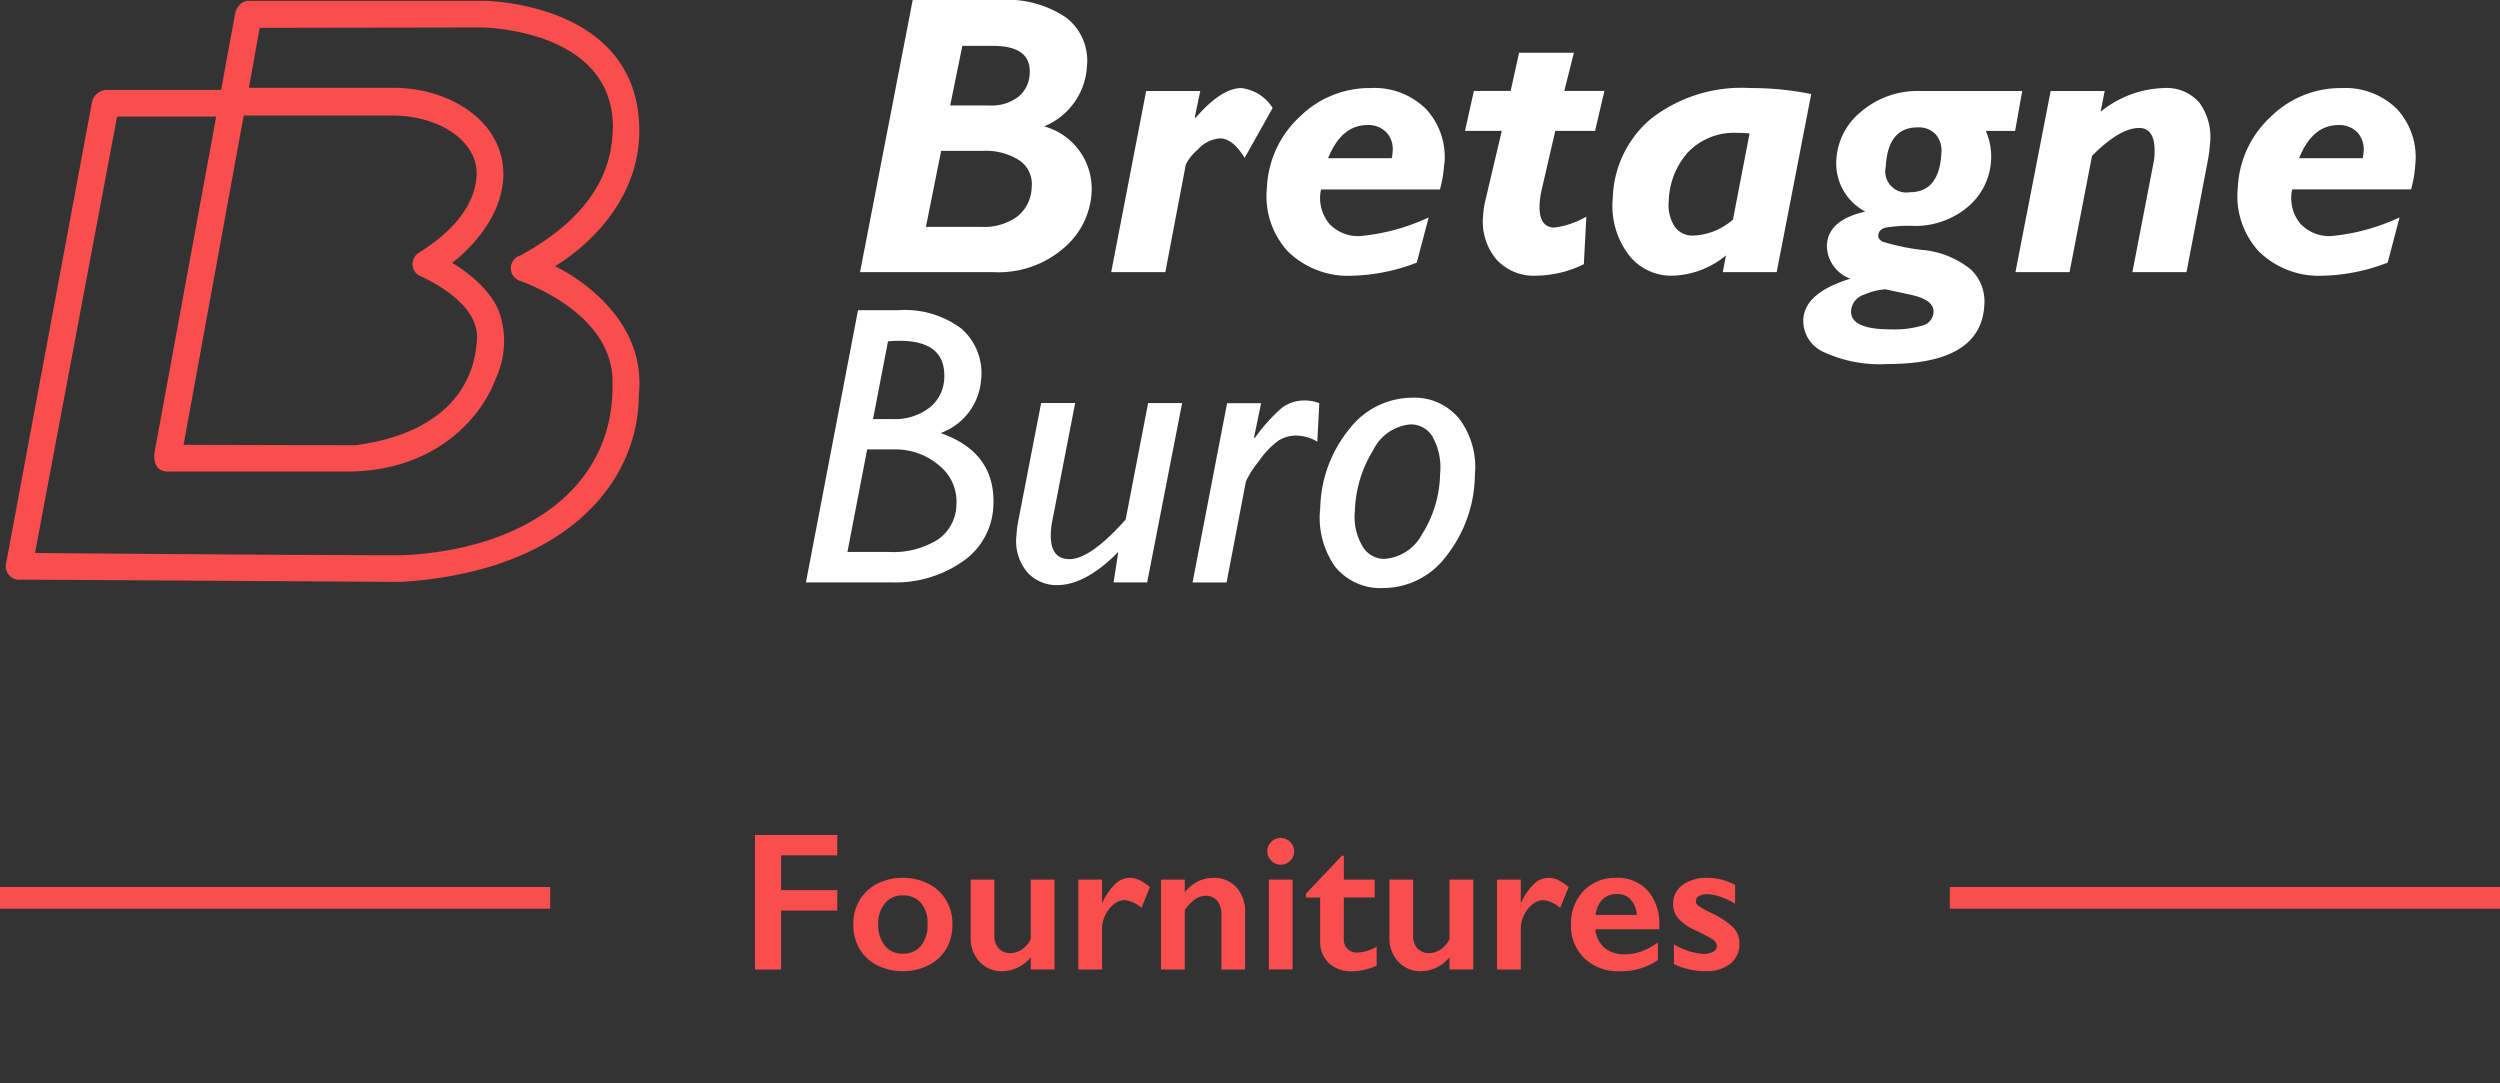
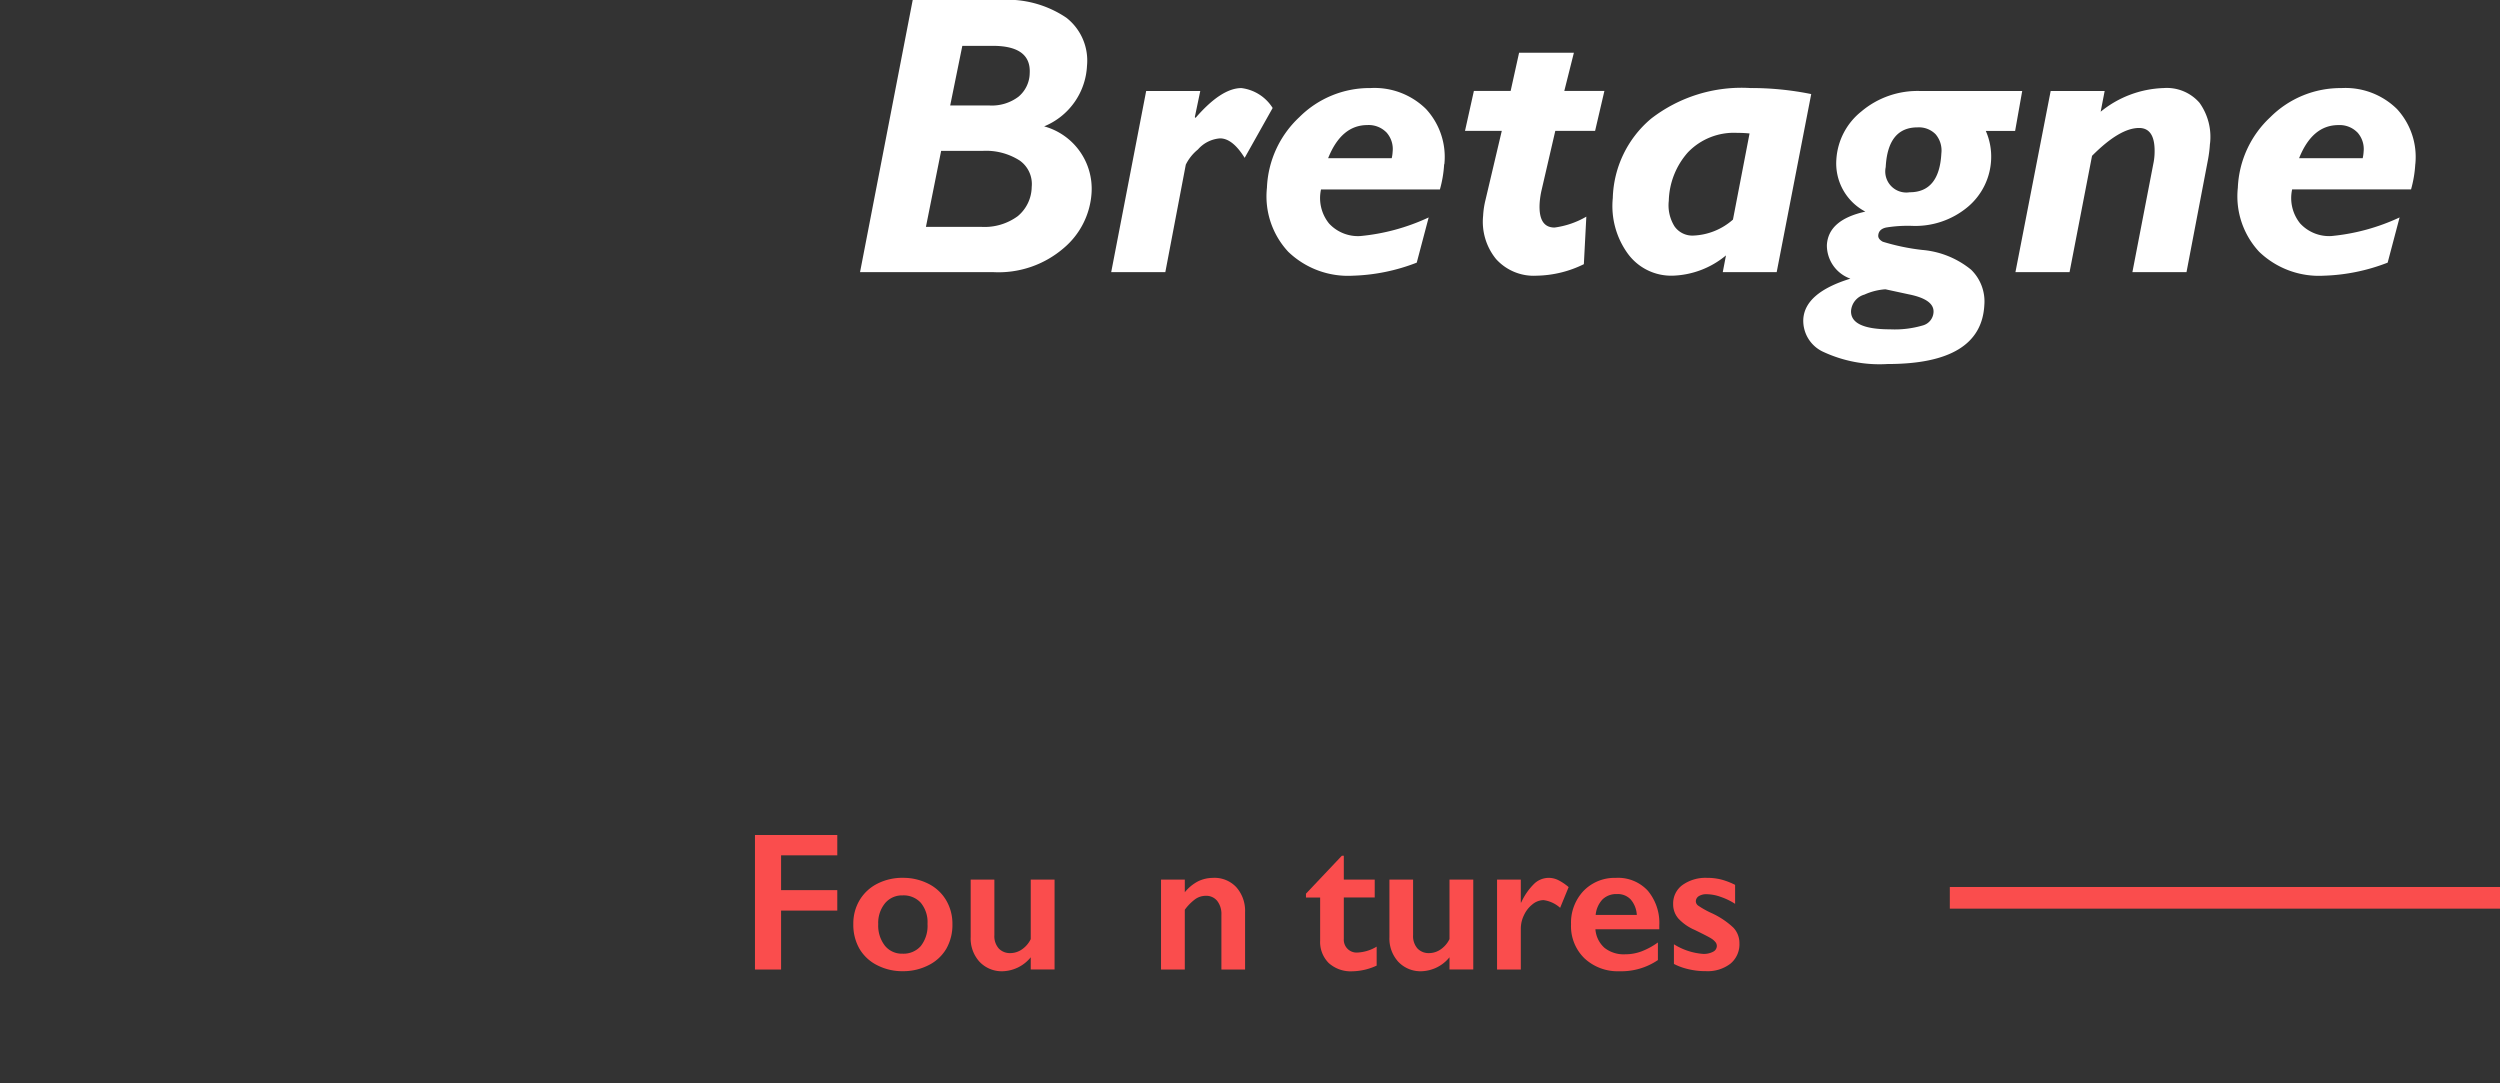
<svg xmlns="http://www.w3.org/2000/svg" width="169.016" height="73.244" viewBox="0 0 169.016 73.244">
  <rect x="0" y="0" width="169.016" height="73.244" fill="#333333" stroke="none" />
  <defs>
    <clipPath id="clip-path">
      <rect id="Rectangle_186" data-name="Rectangle 186" width="169.016" height="73.244" fill="#fa4d4d" />
    </clipPath>
  </defs>
  <g id="Groupe_432" data-name="Groupe 432" transform="translate(0 -6)">
    <g id="Groupe_432-2" data-name="Groupe 432" transform="translate(0 6)" clip-path="url(#clip-path)">
-       <path id="Tracé_1036" data-name="Tracé 1036" d="M119.4,39.744a9,9,0,0,1-1.95,5.454,5.329,5.329,0,0,1-4.21,2.134,3.95,3.95,0,0,1-3.283-1.435,5.756,5.756,0,0,1-1.009-3.992A8.716,8.716,0,0,1,110.9,36.6a5.391,5.391,0,0,1,4.249-2.134,3.9,3.9,0,0,1,3.211,1.442,5.471,5.471,0,0,1,1.036,3.84m-2.815-2.569a1.7,1.7,0,0,0-1.526-.909,3.1,3.1,0,0,0-2.53,1.745,8.323,8.323,0,0,0-1.239,4.13,3.876,3.876,0,0,0,.494,2.319,1.7,1.7,0,0,0,1.48.9,3.12,3.12,0,0,0,2.551-1.634,7.91,7.91,0,0,0,1.238-4.11,4.251,4.251,0,0,0-.468-2.437m-9.23-.159a2.285,2.285,0,0,0-1.222.336,5.688,5.688,0,0,0-1.358,1.436,5.8,5.8,0,0,0-.851,1.338l-1.306,6.824h-2.3l2.335-12.121h2.3l-.477,2.306.05.053a11.356,11.356,0,0,1,1.827-2.042,2.468,2.468,0,0,1,1.534-.5,2.622,2.622,0,0,1,1,.184l-.134,2.6a2.783,2.783,0,0,0-1.395-.409M94.975,46.95l.318-2.055q-2.218,2.239-4.122,2.239a2.648,2.648,0,0,1-2.037-.876,3.284,3.284,0,0,1-.723-2.5,6.824,6.824,0,0,1,.115-.935l1.552-8h2.3l-1.552,8a5.738,5.738,0,0,0-.091.738q-.095,1.818,1.255,1.819,1.416,0,3.8-2.675l1.52-7.878h2.3L97.245,46.95ZM86.845,41.8A4.763,4.763,0,0,1,84.8,45.519a7.97,7.97,0,0,1-4.887,1.431H74.176l3.521-18.4h2.711a6.38,6.38,0,0,1,4.285,1.25,4,4,0,0,1,1.33,3.422,4.178,4.178,0,0,1-2.741,3.634q3.753,1.318,3.564,4.944m-3.319-8.64q.132-2.542-3.033-2.542c-.238,0-.5.013-.77.04L78.712,35.91h1.327a3.842,3.842,0,0,0,2.474-.757,2.616,2.616,0,0,0,1.013-2m-.346,5.89a4.532,4.532,0,0,0-3.065-1.081h-1.8l-1.333,6.93h2.794a5.7,5.7,0,0,0,3.312-.83,2.922,2.922,0,0,0,1.262-2.371,3.134,3.134,0,0,0-1.172-2.648" transform="translate(-19.69 -7.578)" fill="#fff" fill-rule="evenodd" />
      <path id="Tracé_1037" data-name="Tracé 1037" d="M91.608,8.544a4.374,4.374,0,0,1,3.2,4.509,5.314,5.314,0,0,1-1.894,3.73A6.74,6.74,0,0,1,88.2,18.4H79.156L82.717,0h5.871a7.134,7.134,0,0,1,4.518,1.2A3.675,3.675,0,0,1,94.5,4.45a4.67,4.67,0,0,1-2.9,4.094M88.134,3.1H86.071l-.82,4.031H87.9a2.986,2.986,0,0,0,1.965-.591,2.113,2.113,0,0,0,.762-1.589q.1-1.852-2.5-1.852m1.8,7.74a4.225,4.225,0,0,0-2.488-.639h-2.8l-1.028,5.137h3.731a3.794,3.794,0,0,0,2.478-.724,2.614,2.614,0,0,0,.942-1.976,1.944,1.944,0,0,0-.835-1.8m15.232-.165q-.818-1.317-1.664-1.317a2.2,2.2,0,0,0-1.495.751,3.06,3.06,0,0,0-.821,1.027L99.795,18.4H96.136L98.5,6.153h3.658l-.369,1.765.05.053q1.745-2.016,3.1-2.016A2.912,2.912,0,0,1,107.052,7.3Zm13.486.435a7.872,7.872,0,0,1-.286,1.7h-8.038a2.732,2.732,0,0,0,.541,2.3,2.66,2.66,0,0,0,2.111.852A14.023,14.023,0,0,0,117.6,14.7l-.807,3.056a12.915,12.915,0,0,1-4.316.883,5.831,5.831,0,0,1-4.372-1.618,5.5,5.5,0,0,1-1.44-4.33,6.9,6.9,0,0,1,2.191-4.771,6.714,6.714,0,0,1,4.81-1.967,4.959,4.959,0,0,1,3.753,1.416,4.777,4.777,0,0,1,1.241,3.734m-3.92-2.154a1.676,1.676,0,0,0-1.283-.494q-1.759,0-2.655,2.24h4.3a2.6,2.6,0,0,0,.062-.447,1.682,1.682,0,0,0-.422-1.3m14.738-2.8-.629,2.7h-2.691l-.918,3.967a5.522,5.522,0,0,0-.142.948q-.084,1.62,1.011,1.62a5.775,5.775,0,0,0,2.147-.737l-.167,3.214a7.476,7.476,0,0,1-3.187.778,3.426,3.426,0,0,1-2.751-1.127,3.988,3.988,0,0,1-.873-2.918,5.693,5.693,0,0,1,.162-1.081l1.1-4.664h-2.486l.6-2.7h2.485l.571-2.582h3.705l-.648,2.582ZM141.127,18.4h-3.645l.217-1.133a5.915,5.915,0,0,1-3.614,1.371,3.632,3.632,0,0,1-3.011-1.474,5.483,5.483,0,0,1-1.027-3.777,7.266,7.266,0,0,1,2.586-5.362,9.984,9.984,0,0,1,6.712-2.073,20.268,20.268,0,0,1,4.117.408ZM138.5,8.985a4.307,4.307,0,0,0-3.38,1.321,5.125,5.125,0,0,0-1.287,3.267,2.691,2.691,0,0,0,.386,1.729,1.471,1.471,0,0,0,1.277.624,4.3,4.3,0,0,0,2.675-1.08l1.122-5.823q-.409-.04-.792-.04m18.746-.132h-1.983a4.291,4.291,0,0,1,.361,1.937,4.428,4.428,0,0,1-1.554,3.181,5.527,5.527,0,0,1-3.822,1.3,9.169,9.169,0,0,0-1.718.112q-.515.112-.538.547c-.008.159.1.3.309.415a14.64,14.64,0,0,0,2.662.554,6.022,6.022,0,0,1,3.308,1.337,2.991,2.991,0,0,1,.894,2.384q-.207,3.992-6.54,3.992a9.012,9.012,0,0,1-4.34-.818,2.312,2.312,0,0,1-1.36-2.2q.094-1.8,3.184-2.753a2.387,2.387,0,0,1-1.589-2.266q.089-1.712,2.6-2.266a3.681,3.681,0,0,1-1.958-3.543,4.494,4.494,0,0,1,1.688-3.228,5.88,5.88,0,0,1,4-1.383h6.875Zm-10.167,11.06A1.239,1.239,0,0,0,146.156,21q-.065,1.265,2.645,1.265A6.7,6.7,0,0,0,151.01,22a.982.982,0,0,0,.721-.9q.044-.856-1.67-1.2l-1.582-.342a4.088,4.088,0,0,0-1.4.35m4.794-10.83a1.585,1.585,0,0,0-1.225-.467q-2.01,0-2.15,2.687a1.423,1.423,0,0,0,1.617,1.7q2.01,0,2.146-2.635a1.684,1.684,0,0,0-.389-1.285m18.546.641a8.293,8.293,0,0,1-.137,1.1L168.833,18.4h-3.658l1.41-7.3a3.886,3.886,0,0,0,.086-.632q.095-1.816-1.043-1.816-1.31,0-3.181,1.884L160.927,18.4h-3.659L159.65,6.153H163.3l-.27,1.4a7.085,7.085,0,0,1,4.264-1.6,2.928,2.928,0,0,1,2.415.992,3.951,3.951,0,0,1,.713,2.778M184.3,11.106a7.917,7.917,0,0,1-.286,1.7h-8.039a2.73,2.73,0,0,0,.542,2.3,2.661,2.661,0,0,0,2.111.852A14.018,14.018,0,0,0,183.24,14.7l-.807,3.056a12.916,12.916,0,0,1-4.317.883,5.832,5.832,0,0,1-4.371-1.618,5.5,5.5,0,0,1-1.441-4.33A6.9,6.9,0,0,1,174.5,7.922a6.713,6.713,0,0,1,4.809-1.967,4.963,4.963,0,0,1,3.754,1.416,4.785,4.785,0,0,1,1.24,3.734m-3.92-2.154a1.677,1.677,0,0,0-1.283-.494q-1.759,0-2.655,2.24h4.3a2.682,2.682,0,0,0,.063-.447,1.682,1.682,0,0,0-.422-1.3" transform="translate(-21.012 0)" fill="#fff" />
-       <rect id="Rectangle_184" data-name="Rectangle 184" width="37.196" height="1.464" transform="translate(0 59.966)" fill="#fa4d4d" />
      <rect id="Rectangle_185" data-name="Rectangle 185" width="37.196" height="1.464" transform="translate(131.82 59.966)" fill="#fa4d4d" />
-       <path id="Tracé_1038" data-name="Tracé 1038" d="M37.664,18.013s5.7-3.153,5.7-9.158C43.364.122,32.843.072,32.843.072H16.948c-.7,0-.9.826-.9.826L15.091,6.1H7.456a1.048,1.048,0,0,0-1.1.85L.552,38.131a.909.909,0,0,0,1,1.076c1.18,0,24.506.151,25.737.151,11.073-.7,16.045-6.682,16.045-12.686.6-5.805-5.674-8.658-5.674-8.658M16.621,7.829H26.64c3.314,0,5.851,1.826,5.725,4.054s-1.883,3.953-3.867,5.2a.9.9,0,0,0,0,1.576s3.992,1.652,3.892,4.2c-.125,3.427-2.436,6.48-8.185,7.257-5.047,0-11.651-.026-11.651-.026ZM27.394,37.556c-7.483,0-24.884-.151-24.884-.151L8.06,7.9h6.7l-4.143,22.57S10.294,31.9,11.5,31.9H23.578c6,0,9.115-3.654,10.069-6.255a6.029,6.029,0,0,0,.3-4.379c-.678-2.051-3.239-3.477-3.239-3.477s3.466-2.478,3.466-6.006-3.566-5.83-7.458-5.83H16.973L17.7,1.9l14.99-.025s8.814.05,8.89,6.656c-.025,2.228-.678,5.705-6.253,8.758a.9.9,0,0,0,0,1.727c.678.25,6.329,2.352,6.228,6.931.125,7.207-6.2,11.236-14.162,11.611" transform="translate(-0.144 -0.019)" fill="#fa4d4d" />
      <path id="Tracé_1039" data-name="Tracé 1039" d="M75.05,87.174v1.373h-3.8V90.9h3.8v1.387h-3.8v3.983H69.485V87.174Z" transform="translate(-18.444 -30.723)" fill="#fa4d4d" />
      <path id="Tracé_1040" data-name="Tracé 1040" d="M81.881,91.117a3.753,3.753,0,0,1,1.731.4,2.9,2.9,0,0,1,1.2,1.114,3.117,3.117,0,0,1,.425,1.62A3.255,3.255,0,0,1,84.83,95.9a2.856,2.856,0,0,1-1.2,1.119,3.749,3.749,0,0,1-1.747.41,3.708,3.708,0,0,1-1.745-.41A2.868,2.868,0,0,1,78.945,95.9a3.255,3.255,0,0,1-.408-1.653,3.086,3.086,0,0,1,.431-1.631,2.932,2.932,0,0,1,1.2-1.106,3.709,3.709,0,0,1,1.712-.394m-1.659,3.131a2.217,2.217,0,0,0,.447,1.454,1.472,1.472,0,0,0,1.2.544,1.548,1.548,0,0,0,1.234-.521,2.21,2.21,0,0,0,.451-1.491,2.064,2.064,0,0,0-.454-1.429,1.575,1.575,0,0,0-1.231-.5,1.49,1.49,0,0,0-1.189.533,2.1,2.1,0,0,0-.458,1.413" transform="translate(-20.847 -31.77)" fill="#fa4d4d" />
      <path id="Tracé_1041" data-name="Tracé 1041" d="M90.941,91.277v3.762a1.254,1.254,0,0,0,.3.9,1.041,1.041,0,0,0,.787.309A1.387,1.387,0,0,0,92.8,96a1.786,1.786,0,0,0,.6-.7V91.277H95.01v6.079H93.4V96.53a2.54,2.54,0,0,1-1.88.944,2.07,2.07,0,0,1-1.581-.638,2.329,2.329,0,0,1-.6-1.666V91.277Z" transform="translate(-23.715 -31.812)" fill="#fa4d4d" />
-       <path id="Tracé_1042" data-name="Tracé 1042" d="M102.734,91.118a1.486,1.486,0,0,1,.63.143,3.5,3.5,0,0,1,.722.483l-.574,1.4a2.12,2.12,0,0,0-1.124-.521,1.2,1.2,0,0,0-.735.276,1.992,1.992,0,0,0-.582.732,2.1,2.1,0,0,0-.219.912v2.773H99.246v-6.08h1.606v1.55h.026a4.226,4.226,0,0,1,.881-1.273,1.44,1.44,0,0,1,.973-.394" transform="translate(-26.344 -31.77)" fill="#fa4d4d" />
      <path id="Tracé_1043" data-name="Tracé 1043" d="M110.391,91.118a2.014,2.014,0,0,1,1.564.641,2.41,2.41,0,0,1,.585,1.689v3.867h-1.6v-3.7a1.433,1.433,0,0,0-.284-.938.952.952,0,0,0-.773-.345,1.242,1.242,0,0,0-.7.218,3.3,3.3,0,0,0-.718.726v4.042h-1.607v-6.08h1.607v.853a2.852,2.852,0,0,1,.911-.745,2.312,2.312,0,0,1,1.016-.225" transform="translate(-28.365 -31.77)" fill="#fa4d4d" />
-       <path id="Tracé_1044" data-name="Tracé 1044" d="M117.547,87.448a.914.914,0,0,1,.908.9.892.892,0,0,1-.264.635.878.878,0,0,1-1.28,0,.881.881,0,0,1-.271-.635.854.854,0,0,1,.274-.641.887.887,0,0,1,.634-.264m.8,8.892h-1.606V90.261h1.606Z" transform="translate(-30.961 -30.796)" fill="#fa4d4d" />
      <path id="Tracé_1045" data-name="Tracé 1045" d="M122.628,89.08h.13v1.614h2.09v1.211h-2.09V94.71a.866.866,0,0,0,.927.917,2.751,2.751,0,0,0,1.294-.4v1.283a4.044,4.044,0,0,1-1.633.384,2.221,2.221,0,0,1-1.61-.56,2.014,2.014,0,0,1-.578-1.516v-2.91H120.2v-.261Z" transform="translate(-31.908 -31.229)" fill="#fa4d4d" />
      <path id="Tracé_1046" data-name="Tracé 1046" d="M129.479,91.277v3.762a1.254,1.254,0,0,0,.3.9,1.041,1.041,0,0,0,.787.309A1.387,1.387,0,0,0,131.34,96a1.786,1.786,0,0,0,.6-.7V91.277h1.607v6.079h-1.607V96.53a2.54,2.54,0,0,1-1.88.944,2.07,2.07,0,0,1-1.581-.638,2.329,2.329,0,0,1-.6-1.666V91.277Z" transform="translate(-33.945 -31.812)" fill="#fa4d4d" />
      <path id="Tracé_1047" data-name="Tracé 1047" d="M141.272,91.118a1.483,1.483,0,0,1,.63.143,3.486,3.486,0,0,1,.722.483l-.574,1.4a2.119,2.119,0,0,0-1.124-.521,1.208,1.208,0,0,0-.736.276,2.006,2.006,0,0,0-.581.732,2.085,2.085,0,0,0-.218.912v2.773h-1.607v-6.08h1.607v1.55h.026a4.187,4.187,0,0,1,.882-1.273,1.435,1.435,0,0,1,.973-.394" transform="translate(-36.574 -31.77)" fill="#fa4d4d" />
      <path id="Tracé_1048" data-name="Tracé 1048" d="M147.646,91.118a2.739,2.739,0,0,1,2.129.859,3.392,3.392,0,0,1,.785,2.376v.241h-4.318a1.868,1.868,0,0,0,.611,1.253,2.09,2.09,0,0,0,1.407.439,3.149,3.149,0,0,0,1.107-.2,4.874,4.874,0,0,0,1.1-.6v1.191a4.4,4.4,0,0,1-2.6.755,3.287,3.287,0,0,1-2.358-.866,3.023,3.023,0,0,1-.915-2.3A3.128,3.128,0,0,1,145.441,92a2.919,2.919,0,0,1,2.2-.879m1.4,2.506a1.755,1.755,0,0,0-.405-1.038,1.2,1.2,0,0,0-.934-.375,1.345,1.345,0,0,0-.976.358,1.767,1.767,0,0,0-.467,1.055Z" transform="translate(-38.382 -31.77)" fill="#fa4d4d" />
      <path id="Tracé_1049" data-name="Tracé 1049" d="M156.294,91.118a3.849,3.849,0,0,1,.947.113,4.841,4.841,0,0,1,.94.361v1.283a4.48,4.48,0,0,0-.979-.472,2.912,2.912,0,0,0-.934-.179.963.963,0,0,0-.541.131.418.418,0,0,0-.2.37.371.371,0,0,0,.163.274,6.1,6.1,0,0,0,.895.5,5.489,5.489,0,0,1,1.466.973,1.508,1.508,0,0,1,.422,1.071,1.694,1.694,0,0,1-.614,1.383,2.534,2.534,0,0,1-1.659.5,4.939,4.939,0,0,1-1.218-.143,4.1,4.1,0,0,1-.937-.344V95.609a4.308,4.308,0,0,0,1.98.651,1.324,1.324,0,0,0,.666-.146.438.438,0,0,0,.255-.388.413.413,0,0,0-.091-.26,1.193,1.193,0,0,0-.274-.241q-.183-.123-1.144-.592a3.252,3.252,0,0,1-1.091-.765,1.459,1.459,0,0,1-.353-.979,1.539,1.539,0,0,1,.633-1.289,2.688,2.688,0,0,1,1.666-.481" transform="translate(-40.877 -31.77)" fill="#fa4d4d" />
    </g>
  </g>
</svg>